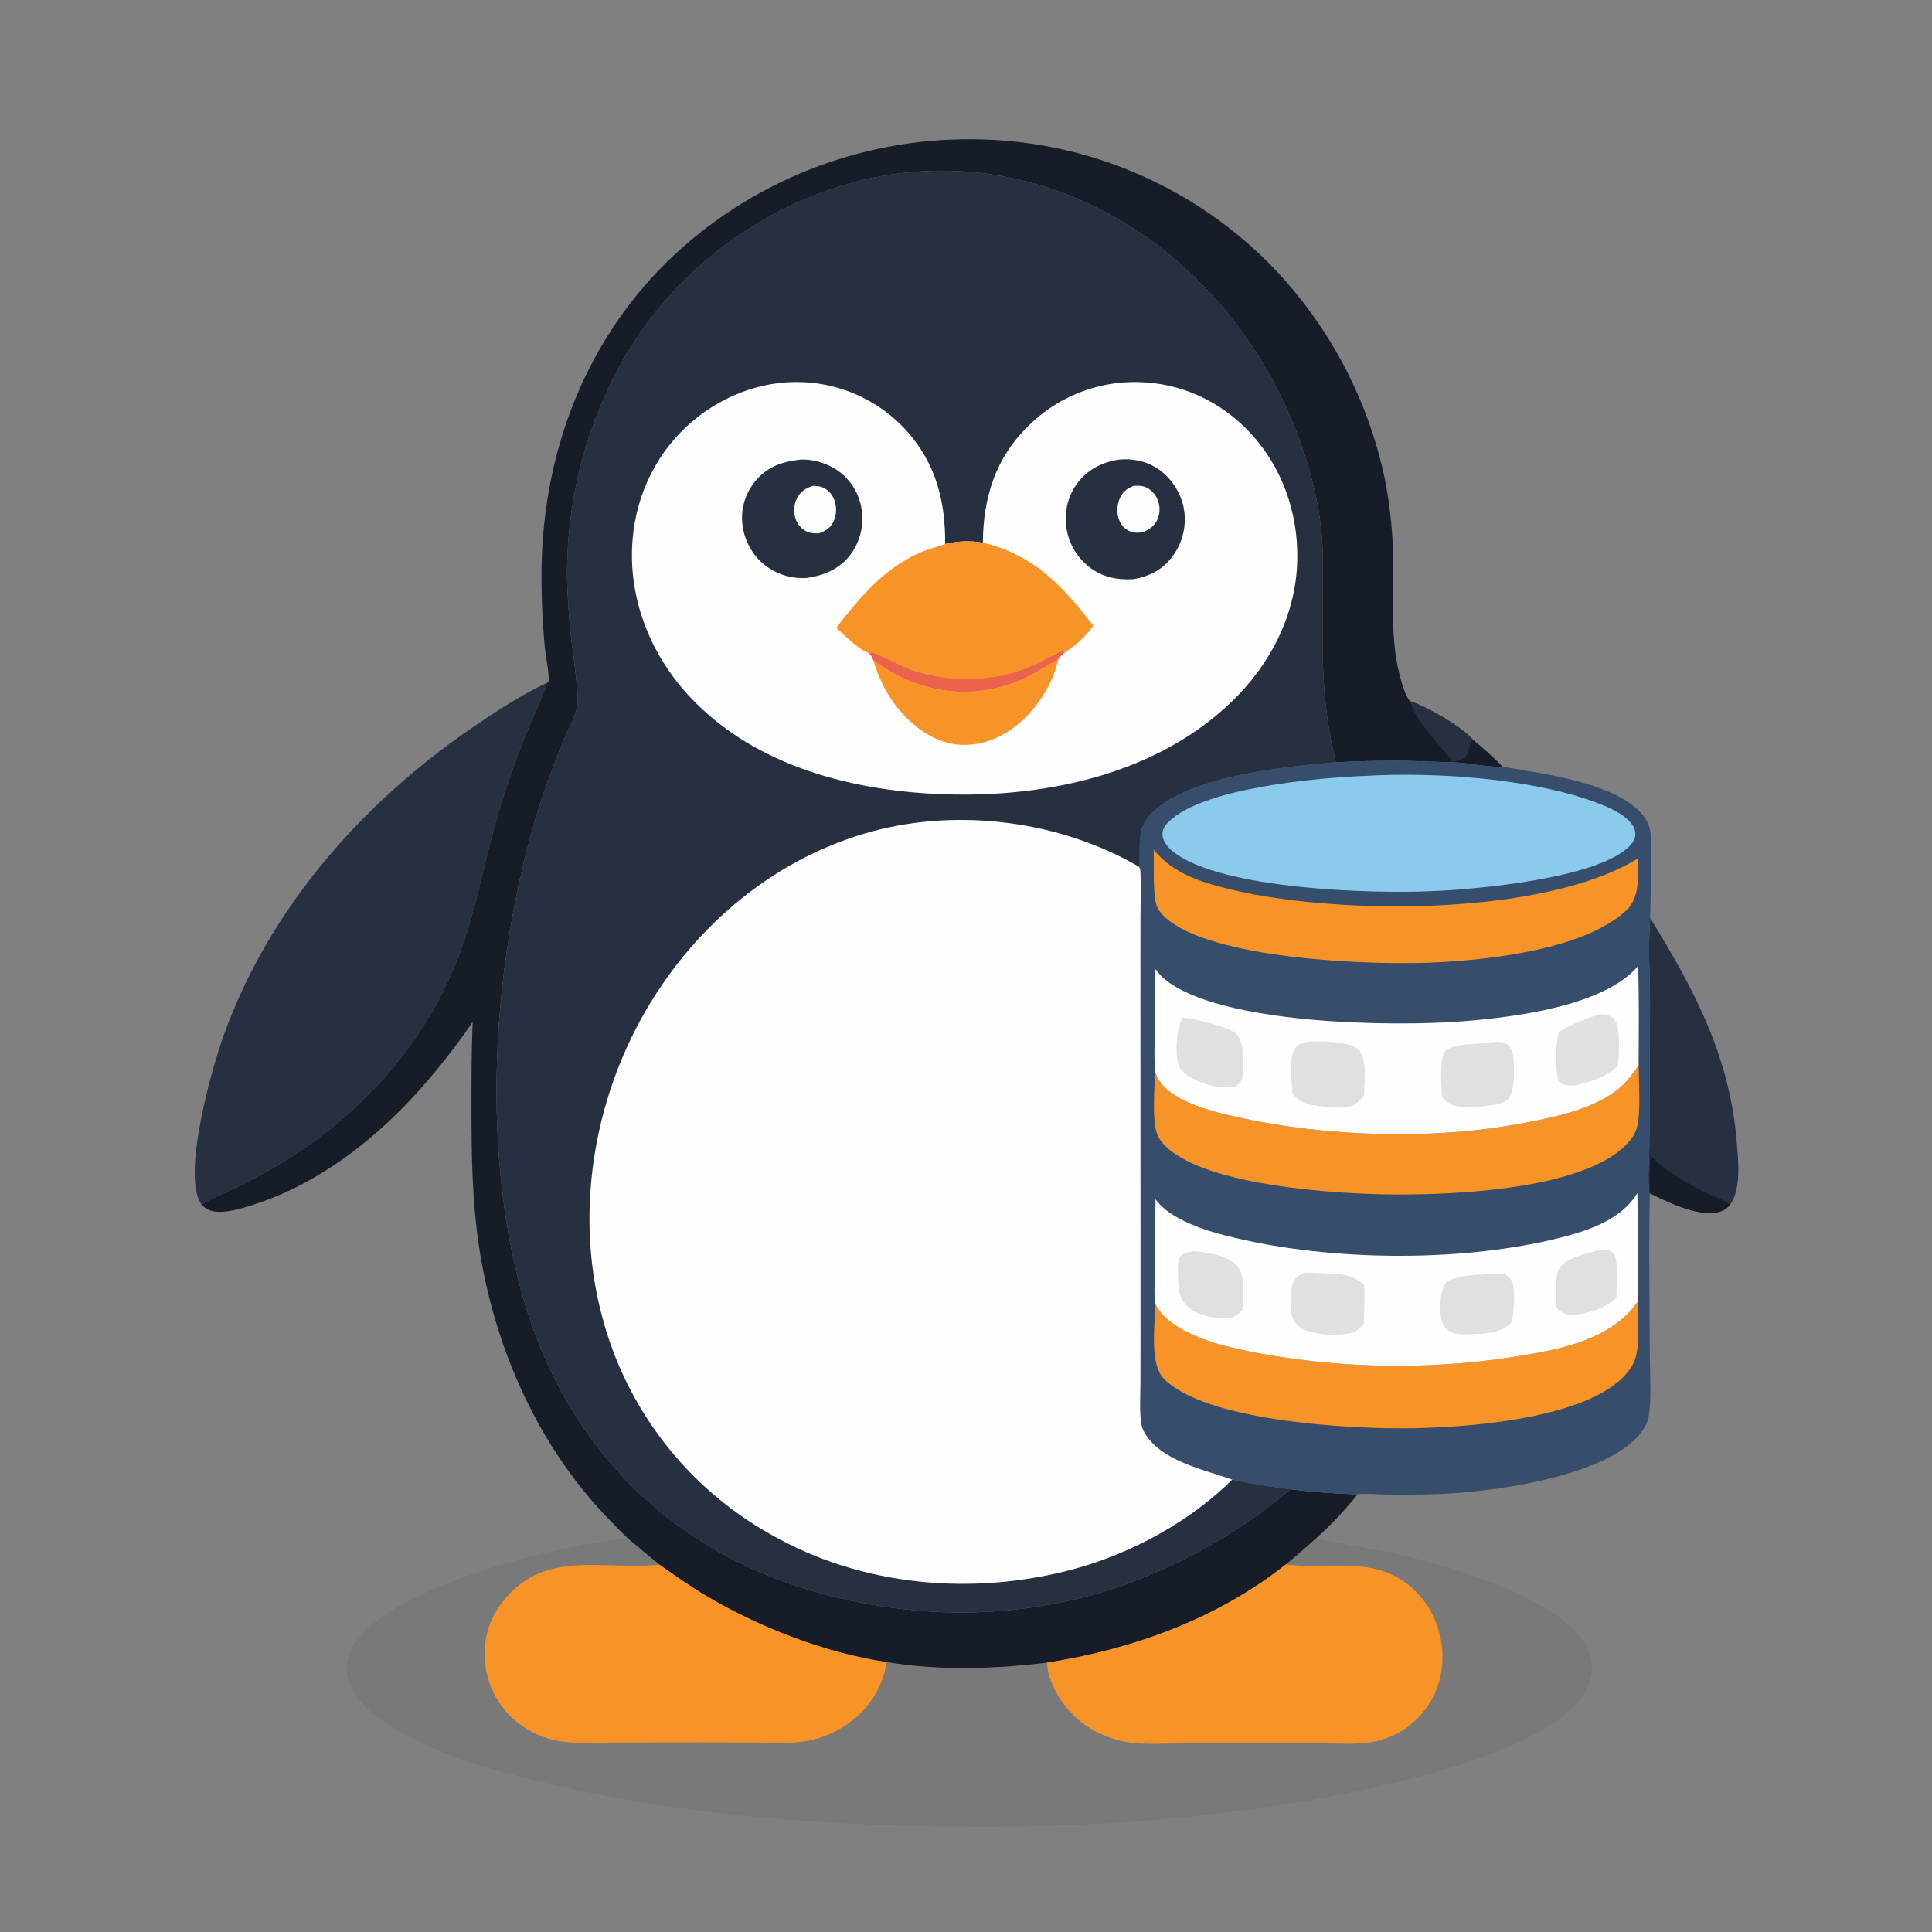
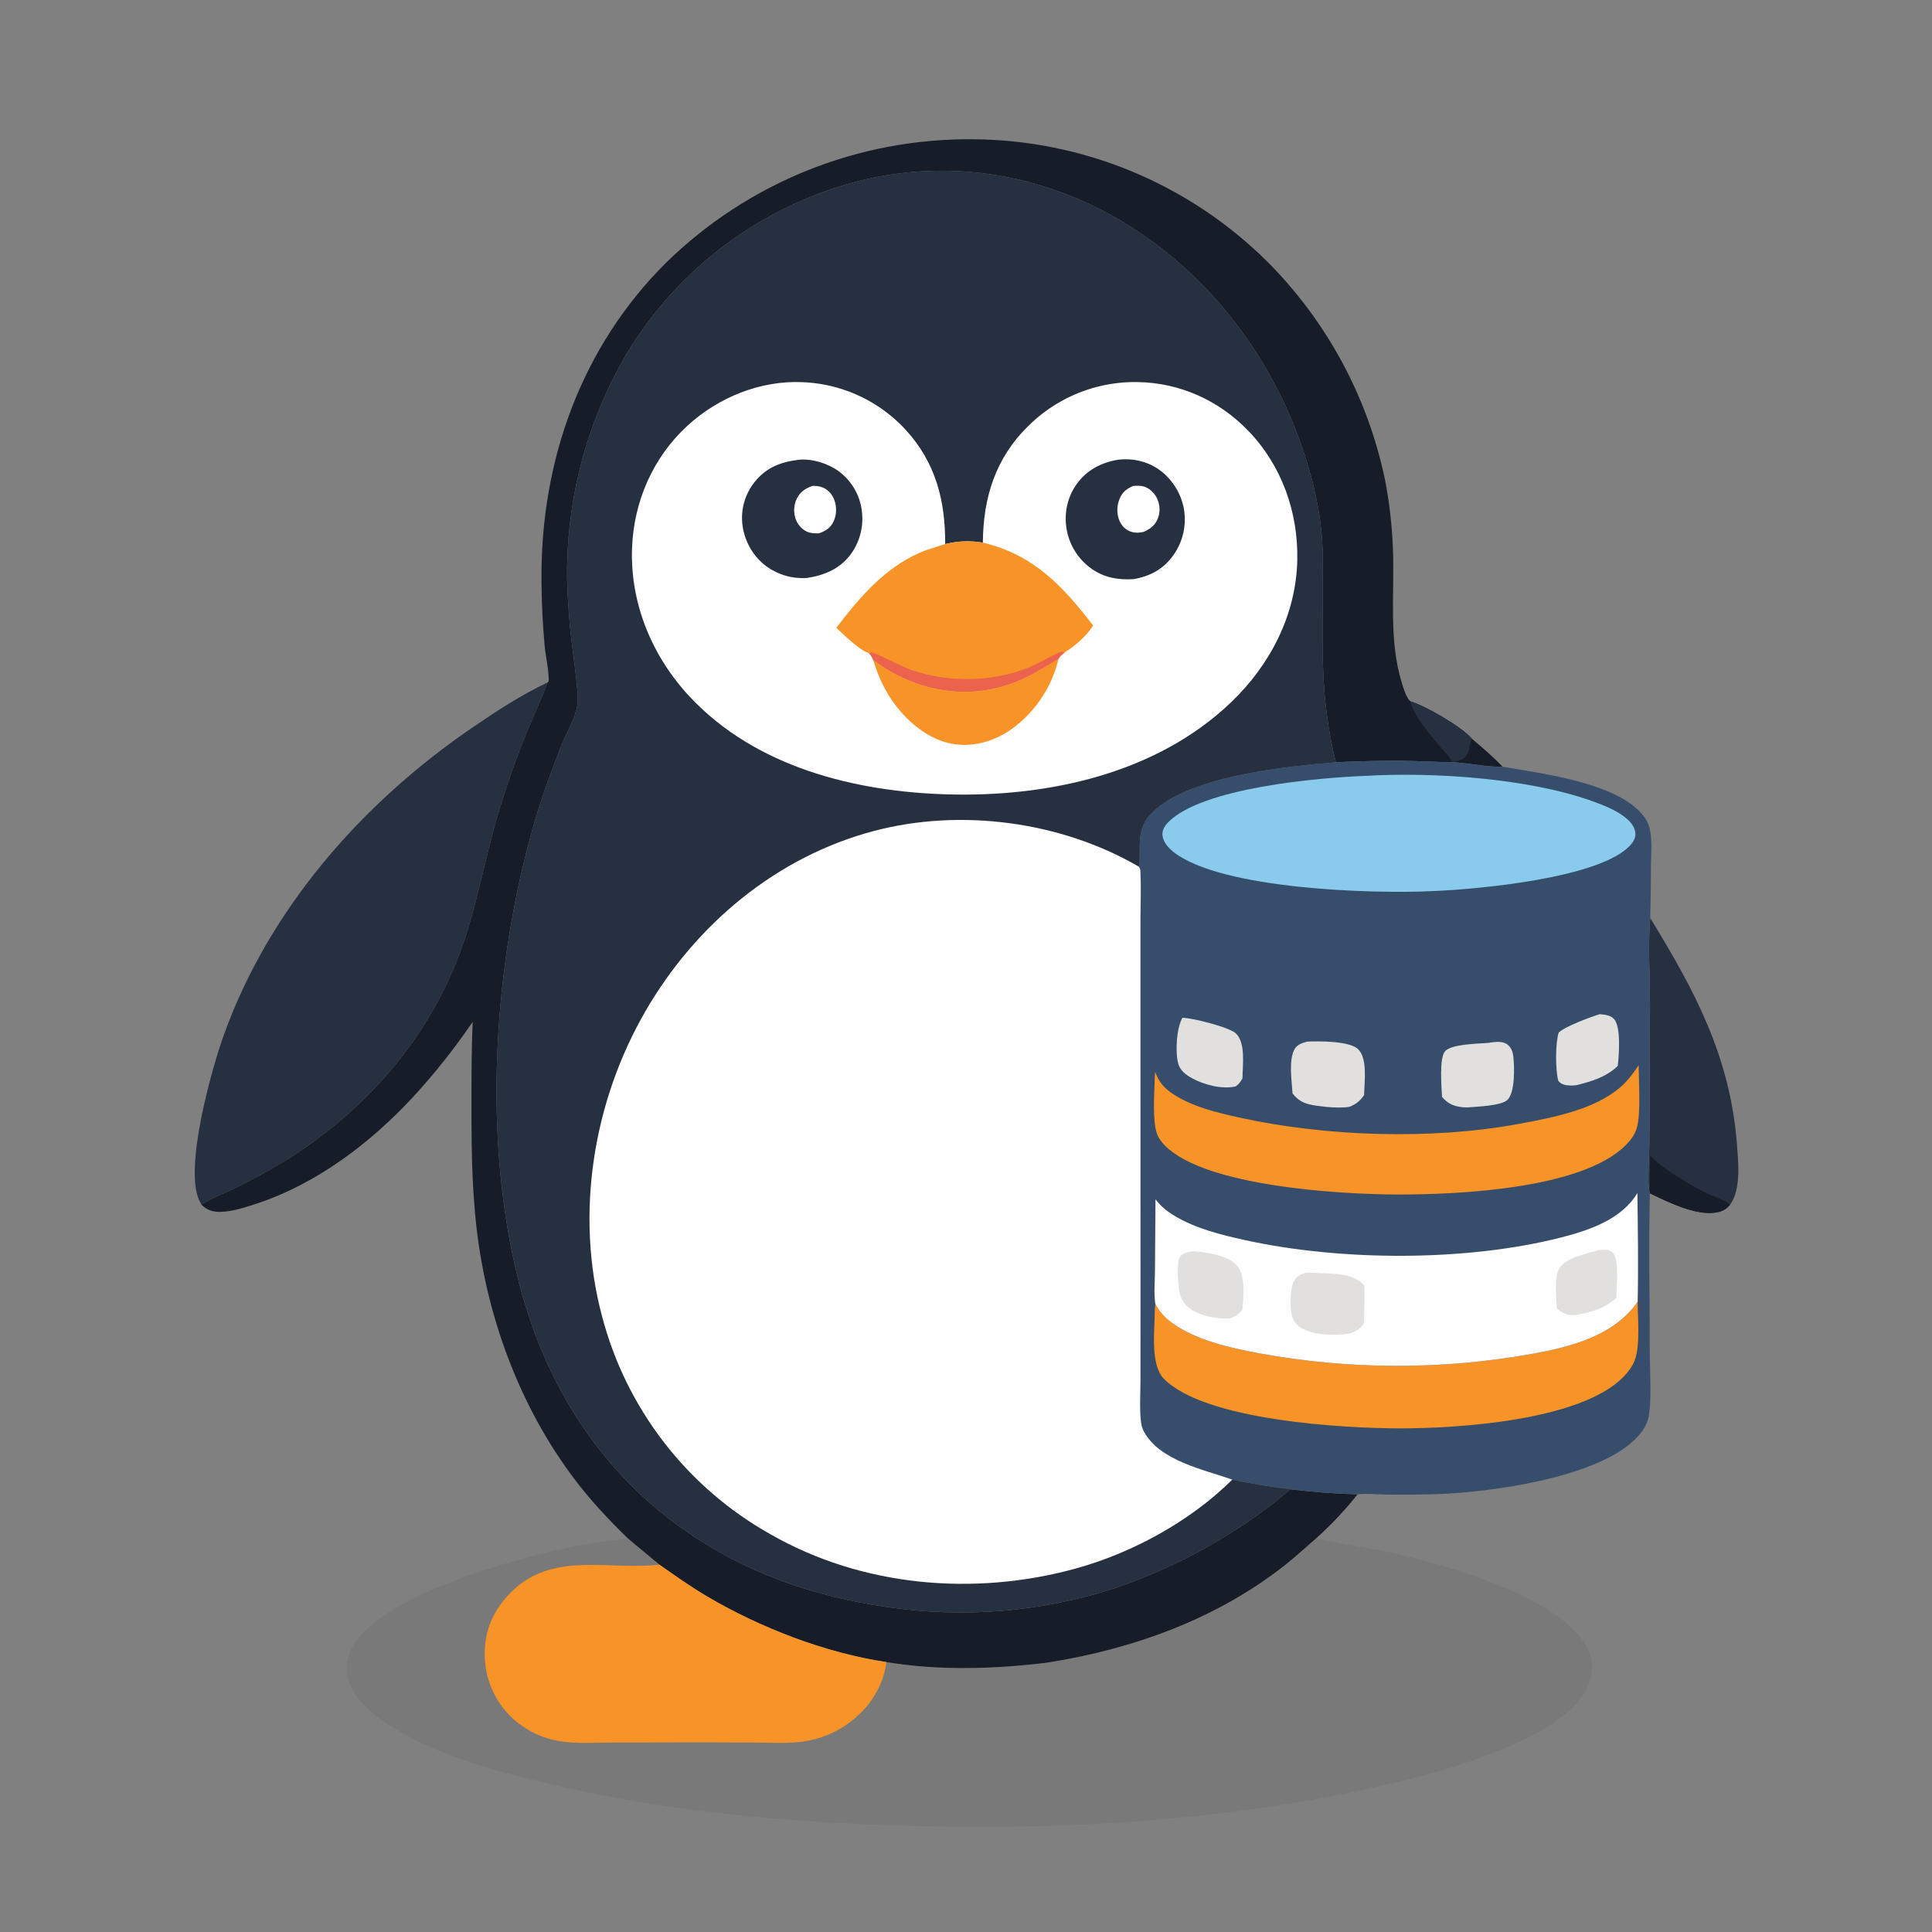
<svg xmlns="http://www.w3.org/2000/svg" xmlns:ns1="http://sodipodi.sourceforge.net/DTD/sodipodi-0.dtd" xmlns:ns2="http://www.inkscape.org/namespaces/inkscape" width="1024" height="1024" version="1.1" id="svg8247" ns1:docname="database-penguin.svg" ns2:version="1.2 (dc2aeda, 2022-05-15)">
  <rect width="100%" height="100%" fill="#808080" stroke="none" />
  <defs id="defs8251" />
  <ns1:namedview id="namedview8249" pagecolor="#ffffff" bordercolor="#000000" borderopacity="0.25" ns2:showpageshadow="2" ns2:pageopacity="0.0" ns2:pagecheckerboard="0" ns2:deskcolor="#d1d1d1" showgrid="false" ns2:zoom="0.38158198" ns2:cx="251.58421" ns2:cy="496.61675" ns2:window-width="1728" ns2:window-height="1051" ns2:window-x="0" ns2:window-y="38" ns2:window-maximized="0" ns2:current-layer="svg8247" />
  <path fill="#273040" d="M874.661 486.58C898.358 525.266 917.056 560.124 920.61 606.452C921.236 614.602 922.142 623.541 920.11 631.54C919.431 634.216 918.473 636.315 916.927 638.595C915.638 640.017 914.324 641.216 912.492 641.892C901.506 645.944 884.274 637.206 874.475 632.481L874.336 631.963C873.05 628.484 874.166 612.347 874.18 607.507L874.528 533.411C874.586 518.55 873.346 501.139 874.661 486.58Z" id="path8181" />
  <path fill="#161C28" d="M874.617 612.523C882.428 620.326 894.183 627.058 904.012 632.16C906.892 633.655 915.413 636.505 916.927 638.595C915.638 640.017 914.324 641.216 912.492 641.892C901.506 645.944 884.274 637.206 874.475 632.481L874.336 631.963Q874.387 622.242 874.617 612.523Z" id="path8183" />
  <path fill="#273040" d="M106.737 638.465Q106.085 637.3 105.526 636.088C97.603 618.682 112.046 566.916 118.614 548.619C142.699 481.521 191.975 425.53 250.344 385.639C263.109 376.915 276.165 368.361 290.172 361.748C286.987 370.776 282.741 379.463 279.124 388.33Q270.748 409.016 264.301 430.381C258.126 450.92 254.224 472.057 247.978 492.564C233.565 539.884 203.612 578.681 163.436 607.098C151.595 615.473 138.941 622.572 125.981 629.044C119.778 632.143 112.557 634.777 106.737 638.465Z" id="path8185" />
  <path fill="#161C28" d="M290.172 361.748L290.856 361.019C290.891 354.951 289.283 348.524 288.689 342.438Q287.089 325.095 286.997 307.678C286.461 244.393 307.972 183.801 353.399 138.889Q355.4 136.938 357.448 135.036Q359.496 133.134 361.59 131.283Q363.684 129.432 365.823 127.632Q367.961 125.833 370.143 124.086Q372.324 122.339 374.548 120.646Q376.772 118.952 379.036 117.314Q381.3 115.676 383.604 114.093Q385.907 112.51 388.249 110.984Q390.59 109.458 392.968 107.989Q395.346 106.521 397.759 105.111Q400.173 103.7 402.619 102.35Q405.066 100.999 407.545 99.708Q410.024 98.417 412.534 97.187Q415.044 95.957 417.583 94.789Q420.122 93.621 422.688 92.515Q425.255 91.409 427.848 90.365Q430.441 89.322 433.059 88.343Q435.676 87.363 438.317 86.448Q440.958 85.532 443.62 84.681Q446.282 83.831 448.964 83.045Q451.647 82.259 454.347 81.539Q457.048 80.819 459.765 80.165Q462.483 79.511 465.215 78.924Q467.948 78.337 470.693 77.816Q473.44 77.296 476.197 76.842Q478.955 76.388 481.723 76.002Q484.491 75.616 487.268 75.298Q490.045 74.979 492.829 74.729Q495.612 74.478 498.401 74.295Q501.19 74.113 503.983 73.998Q506.775 73.883 509.57 73.837Q512.364 73.79 515.159 73.812Q517.88 73.822 520.601 73.898Q523.321 73.974 526.039 74.117Q528.757 74.259 531.471 74.468Q534.184 74.676 536.892 74.951Q539.599 75.225 542.3 75.566Q545 75.907 547.691 76.313Q550.382 76.719 553.062 77.191Q555.743 77.663 558.411 78.2Q561.079 78.737 563.733 79.339Q566.387 79.94 569.026 80.607Q571.664 81.273 574.286 82.004Q576.908 82.734 579.511 83.528Q582.114 84.322 584.697 85.18Q587.28 86.037 589.841 86.957Q592.403 87.877 594.941 88.859Q597.479 89.842 599.992 90.885Q602.506 91.929 604.993 93.034Q607.48 94.139 609.94 95.304Q612.399 96.469 614.83 97.693Q617.26 98.918 619.66 100.202Q622.06 101.485 624.428 102.827Q626.796 104.168 629.13 105.567Q631.465 106.966 633.764 108.422Q636.064 109.877 638.328 111.388Q640.591 112.899 642.817 114.465Q645.043 116.031 647.23 117.65Q649.417 119.27 651.564 120.942Q653.712 122.615 655.817 124.339Q657.923 126.063 659.986 127.838Q662.049 129.613 664.068 131.438Q666.087 133.263 668.061 135.136Q670.035 137.01 671.963 138.931Q674.886 141.871 677.702 144.915Q680.518 147.959 683.222 151.102Q685.926 154.245 688.515 157.484Q691.104 160.722 693.575 164.052Q696.046 167.382 698.396 170.798Q700.745 174.215 702.97 177.714Q705.195 181.213 707.293 184.789Q709.39 188.366 711.357 192.016Q713.325 195.666 715.159 199.384Q716.994 203.103 718.694 206.885Q720.393 210.667 721.955 214.508Q723.518 218.348 724.94 222.243Q726.363 226.138 727.645 230.081Q728.927 234.024 730.066 238.011Q731.205 241.998 732.199 246.023Q733.194 250.048 734.043 254.107Q735.8 263.162 736.86 272.325Q737.92 281.488 738.276 290.705C739.216 314.663 735.871 338.725 743.023 362.059C743.934 365.03 745.244 369.35 747.39 371.647C755.542 374.148 774.62 385.048 780.112 391.541C785.791 396.27 791.328 401.091 796.473 406.408C787.561 406.583 778.339 404.368 769.384 403.945C760.783 403.92 752.16 403.345 743.547 403.244Q725.78 403.121 708.034 404.009C700.255 372.734 700.922 348.618 701.045 316.671C701.084 306.621 701.417 296.459 700.762 286.429C699.786 271.505 696.528 257.062 692.052 242.828C675.916 191.511 641.663 145.543 595.325 117.727C552.766 92.18 503.31 83.843 454.993 95.963Q452.62 96.575 450.262 97.245Q447.905 97.914 445.564 98.641Q443.223 99.367 440.901 100.15Q438.579 100.932 436.276 101.771Q433.973 102.61 431.691 103.504Q429.409 104.398 427.15 105.347Q424.89 106.296 422.654 107.3Q420.418 108.303 418.207 109.36Q415.996 110.418 413.811 111.528Q411.627 112.638 409.469 113.801Q407.312 114.964 405.183 116.179Q403.055 117.394 400.956 118.66Q398.858 119.926 396.791 121.242Q394.723 122.558 392.689 123.924Q390.654 125.29 388.652 126.705Q386.651 128.12 384.685 129.582Q382.718 131.045 380.788 132.555Q378.857 134.065 376.964 135.621Q375.071 137.177 373.215 138.779Q371.36 140.38 369.544 142.026Q367.729 143.672 365.953 145.361Q364.177 147.05 362.443 148.782Q360.709 150.514 359.017 152.287Q357.325 154.06 355.677 155.874Q354.029 157.687 352.425 159.54Q350.821 161.393 349.262 163.284Q347.703 165.176 346.19 167.104Q344.678 169.032 343.212 170.997Q341.747 172.961 340.329 174.96Q338.912 176.959 337.543 178.992Q336.174 181.025 334.855 183.091Q333.536 185.156 332.267 187.253Q330.375 190.47 328.589 193.746Q326.803 197.023 325.124 200.355Q323.445 203.688 321.876 207.074Q320.306 210.459 318.847 213.894Q317.388 217.329 316.041 220.809Q314.694 224.289 313.461 227.811Q312.228 231.333 311.11 234.894Q309.992 238.454 308.99 242.049Q307.989 245.644 307.104 249.269Q306.219 252.894 305.453 256.546Q304.686 260.199 304.039 263.874Q303.391 267.549 302.864 271.243Q302.336 274.937 301.928 278.647Q301.521 282.356 301.234 286.077Q300.947 289.797 300.781 293.525Q300.615 297.254 300.57 300.985C300.413 311.198 301.243 321.514 302.044 331.686C302.723 340.309 307.029 367.153 306.098 373.363C305.011 380.605 300.153 388.351 297.454 395.27C292.065 409.078 286.978 422.889 282.889 437.147C261.384 512.13 255.607 603.11 274.923 679.222C290.053 738.839 323.805 788.664 377.068 820.229C401.408 834.652 427.735 843.882 455.445 849.28C496.365 857.251 535.646 856.508 576.096 846.11C613.487 836.499 654.783 814.628 683.889 789.344Q701.652 791.533 719.543 792.019Q714.658 798.161 709.292 803.887Q703.926 809.613 698.114 814.886C692.618 819.698 687.184 824.624 681.499 829.209C645.07 858.074 600.539 874.094 554.994 881.247C526.942 884.667 497.757 885.589 469.762 880.928C437.432 876.094 402.862 862.708 374.777 846.136C366.051 840.987 357.799 835.127 349.513 829.309C343.942 824.622 338.27 820.074 332.735 815.335Q325.211 808.066 318.147 800.35C283.176 762.23 261.565 711.66 253.907 660.774C250.245 636.443 249.891 612.255 249.89 587.712C249.889 572.326 249.86 556.966 250.523 541.59Q243.411 552.054 235.554 561.973Q227.698 571.891 219.14 581.21C196.465 605.73 167.747 627.589 135.721 638.04C129.738 639.992 123.124 642.188 116.788 642.307C112.632 642.385 109.699 641.367 106.737 638.465C112.557 634.777 119.778 632.143 125.981 629.044C138.941 622.572 151.595 615.473 163.436 607.098C203.612 578.681 233.565 539.884 247.978 492.564C254.224 472.057 258.126 450.92 264.301 430.381Q270.748 409.016 279.124 388.33C282.741 379.463 286.987 370.776 290.172 361.748Z" id="path8187" />
  <path fill="#273040" d="M747.39 371.647C755.542 374.148 774.62 385.048 780.112 391.541C780.026 391.755 779.937 391.968 779.855 392.183C779.513 393.082 779.358 393.987 779.169 394.926C778.635 397.587 777.965 400.486 775.619 402.128C774.114 403.181 771.408 403.398 769.609 403.689C768.471 401.342 766.103 399.067 764.445 397.043C758.32 389.565 750.15 381.051 747.39 371.647Z" id="path8189" />
  <path fill="#DD4D38" d="M698.114 814.886C698.314 815.025 698.511 815.169 698.716 815.301C700.677 816.562 727.722 820.92 732.59 821.901C761.085 827.644 834.504 847.242 843.107 878.154C844.917 884.657 843.277 891.371 839.914 897.071C825.953 920.736 773.4 936.356 747.776 942.781C656.414 965.692 559.473 970.851 465.59 967.19C408.036 964.946 350.531 959.347 294.362 946.208C265.671 939.496 235.206 931.826 209.716 916.522C199.569 910.43 187.035 901.245 184.245 888.947C182.803 882.595 184.556 876.207 188.099 870.868C206.049 843.819 276.271 825.012 307.718 818.958C316.045 817.355 324.353 816.503 332.735 815.335C338.27 820.074 343.942 824.622 349.513 829.309C357.799 835.127 366.051 840.987 374.777 846.136C402.862 862.708 437.432 876.094 469.762 880.928C497.757 885.589 526.942 884.667 554.994 881.247C600.539 874.094 645.07 858.074 681.499 829.209C687.184 824.624 692.618 819.698 698.114 814.886Z" id="path8191" style="fill:#666666;fill-opacity:0.231" />
-   <path fill="#F89427" d="M681.499 829.209C681.697 829.232 681.894 829.257 682.092 829.278C708.691 832.074 733.949 822.921 754.018 847.572C762.007 857.385 765.615 871 764.281 883.527Q764.162 884.646 763.987 885.758Q763.812 886.869 763.583 887.971Q763.353 889.072 763.069 890.161Q762.785 891.25 762.448 892.324Q762.11 893.397 761.72 894.453Q761.33 895.508 760.888 896.543Q760.446 897.578 759.953 898.589Q759.46 899.601 758.918 900.587Q758.376 901.573 757.785 902.531Q757.195 903.488 756.557 904.416Q755.92 905.343 755.238 906.238Q754.555 907.133 753.829 907.993Q753.104 908.852 752.336 909.675Q751.568 910.498 750.761 911.282Q749.954 912.065 749.108 912.808Q748.263 913.551 747.382 914.251Q746.258 915.15 745.078 915.974Q743.897 916.798 742.665 917.543Q741.434 918.288 740.156 918.951Q738.878 919.614 737.559 920.192Q736.241 920.77 734.888 921.26Q733.534 921.751 732.151 922.151Q730.769 922.552 729.363 922.862Q727.957 923.171 726.534 923.388C718.548 924.684 710.102 924.09 702.038 924.028Q684.942 923.861 667.845 923.898L624.83 924.061C616.728 924.095 608.213 924.635 600.172 923.727C586.325 922.164 573.047 915.199 564.464 904.121C559.901 898.232 554.985 888.872 554.994 881.247C600.539 874.094 645.07 858.074 681.499 829.209Z" id="path8193" />
  <path fill="#F89427" d="M469.762 880.928C468.998 888.751 465.298 896.844 460.519 903.016Q459.702 904.054 458.836 905.05Q457.969 906.046 457.055 906.999Q456.14 907.952 455.18 908.859Q454.221 909.765 453.218 910.624Q452.214 911.483 451.171 912.292Q450.127 913.1 449.044 913.857Q447.962 914.613 446.844 915.316Q445.726 916.019 444.575 916.666Q443.424 917.313 442.243 917.903Q441.062 918.493 439.853 919.025Q438.644 919.557 437.411 920.028Q436.177 920.5 434.922 920.911Q433.667 921.322 432.394 921.67Q431.12 922.019 429.831 922.306Q428.542 922.592 427.24 922.814Q425.939 923.037 424.628 923.196C416.978 924.11 409.186 923.665 401.502 923.584L371.036 923.464L324.585 923.574C315.347 923.595 305.39 924.343 296.263 922.78Q294.748 922.524 293.252 922.172Q291.757 921.82 290.287 921.374Q288.816 920.928 287.378 920.388Q285.939 919.849 284.538 919.219Q283.136 918.59 281.778 917.872Q280.419 917.154 279.109 916.351Q277.799 915.548 276.543 914.663Q275.287 913.778 274.09 912.815Q273.198 912.098 272.343 911.337Q271.487 910.577 270.671 909.774Q269.854 908.972 269.079 908.13Q268.304 907.288 267.571 906.408Q266.839 905.529 266.151 904.614Q265.463 903.699 264.822 902.751Q264.181 901.803 263.587 900.824Q262.994 899.845 262.45 898.838Q261.906 897.83 261.413 896.797Q260.92 895.764 260.48 894.708Q260.039 893.652 259.651 892.575Q259.263 891.498 258.93 890.403Q258.596 889.308 258.317 888.198Q258.039 887.088 257.816 885.965Q257.593 884.842 257.426 883.71Q257.259 882.577 257.149 881.438C255.906 868.69 259.278 857.418 267.522 847.575C289.619 821.192 319.619 832.329 348.955 829.371C349.142 829.352 349.327 829.329 349.513 829.309C357.799 835.127 366.051 840.987 374.777 846.136C402.862 862.708 437.432 876.094 469.762 880.928Z" id="path8195" />
  <path fill="#374D6C" d="M708.034 404.009Q725.78 403.121 743.547 403.244C752.16 403.345 760.783 403.92 769.384 403.945C778.339 404.368 787.561 406.583 796.473 406.408C817.452 409.992 858.193 414.983 871.432 432.898C873.202 435.294 874.185 437.77 874.68 440.699C875.639 446.38 875.108 452.673 875.057 458.428Q874.985 472.506 874.661 486.58C873.346 501.139 874.586 518.55 874.528 533.411L874.18 607.507C874.166 612.347 873.05 628.484 874.336 631.963L874.475 632.481C873.794 660.337 874.38 688.332 874.408 716.202C874.417 725.821 875.552 742.587 873.727 751.256C872.717 756.055 869.492 760.16 865.994 763.469C844.978 783.354 789.869 791.019 761.318 791.928Q748.131 792.324 734.939 792.152C729.975 792.086 724.451 791.492 719.543 792.019Q701.652 791.533 683.889 789.344Q668.394 787.482 653.129 784.236C637.966 778.849 614.672 774.306 606.266 758.715C605.312 756.945 604.914 755.181 604.696 753.196C603.922 746.135 604.475 738.459 604.481 731.337L604.507 688.85L604.467 534.624L604.477 486.541C604.489 478.433 604.832 470.148 604.459 462.054C604.403 460.842 604.31 460.329 603.553 459.317C604.153 457.752 604.027 455.919 604.037 454.264C604.084 446.251 603.447 439.013 609.072 432.469C627.224 411.351 681.569 406.221 708.034 404.009Z" id="path8197" />
-   <path fill="#F89427" d="M611.485 450.384C621.906 463.215 636.772 467.661 652.363 471.436C708.173 484.949 817.877 485.862 867.932 455.111C867.95 464.503 869.427 473.585 863.134 481.432C841.176 503.369 788.539 508.939 758.303 510.212C726.341 511.557 641.51 508.6 617.341 486.013C615.329 484.134 613.819 482.282 612.937 479.644C610.903 473.564 611.741 457.725 611.485 450.384Z" id="path8199" />
  <path fill="#F89427" d="M868.508 564.631C868.541 573.055 869.799 590.699 867.461 598.07C866.355 601.558 864.335 604.284 861.793 606.848C838.403 630.44 771.803 633.201 740.195 633.108C710.985 633.022 639.078 628.979 617.512 607.239C615.697 605.409 614.1 603.328 613.224 600.881C610.73 593.921 611.841 579.488 612.023 571.735Q612.075 569.944 612.252 568.162C614.126 573.251 616.826 576.518 621.284 579.547C631.593 586.554 645.132 589.76 657.206 592.405C703.015 602.439 758.99 604.249 805.108 595.671C822.899 592.362 845.166 588.22 859.072 576.029C862.878 572.693 865.661 568.786 868.508 564.631Z" id="path8201" />
  <path fill="#F89427" d="M612.348 691.154C614.725 695.501 617.675 698.695 621.709 701.524C634.583 710.555 652.059 714.413 667.369 717.272Q676.316 718.913 685.328 720.151Q694.339 721.389 703.398 722.222Q712.456 723.055 721.542 723.481Q730.629 723.906 739.725 723.924Q748.821 723.942 757.909 723.552Q766.997 723.161 776.058 722.364Q785.12 721.567 794.136 720.364Q803.153 719.161 812.106 717.555C832.697 713.879 855.454 707.973 867.99 689.956C868.029 698.575 869.365 712.742 866.566 720.601C865.298 724.162 862.968 727.213 860.337 729.884C837.658 752.909 773.295 757.078 742.201 757.067C711.99 757.056 638.853 752.93 616.929 730.839C609.724 723.579 611.913 705.918 612.03 695.941Q612.035 693.537 612.348 691.154Z" id="path8203" />
  <path fill="#89CAED" d="M724.004 411.219C759.56 409.102 810.438 412.489 844.239 424.719C850.434 426.961 857.533 429.757 862.524 434.194C864.708 436.136 866.661 438.782 866.781 441.811C866.875 444.151 865.723 446.213 864.196 447.901C848.245 465.533 782.907 471.372 759.125 472.311C727.931 473.848 647.569 471.438 622.155 451.7C619.362 449.531 616.421 446.328 616.127 442.618C615.92 439.999 617.265 437.771 619.03 435.946C636.922 417.448 699.137 412.142 724.004 411.219Z" id="path8205" />
-   <path fill="#FEFEFE" d="M612.384 513.626C613.77 515.541 615.345 517.371 617.167 518.883C646.317 543.079 738.305 544.251 775.537 541.284C802.295 539.151 849.984 533.439 868.232 512.037C868.814 529.539 868.576 547.119 868.508 564.631C865.661 568.786 862.878 572.693 859.072 576.029C845.166 588.22 822.899 592.362 805.108 595.671C758.99 604.249 703.015 602.439 657.206 592.405C645.132 589.76 631.593 586.554 621.284 579.547C616.826 576.518 614.126 573.251 612.252 568.162C611.661 561.732 611.962 555.08 611.981 548.616Q612.003 531.119 612.384 513.626Z" id="path8207" />
  <path fill="#E1E0DF" d="M847.885 537.542C850.604 537.793 853.696 538.01 855.592 540.25C859.238 544.56 858.089 559.423 857.441 564.98C851.237 570.919 843.741 573.086 835.607 575.163C834.289 575.298 832.972 575.42 831.647 575.312C829.289 575.119 827.485 574.763 825.941 572.871C824.361 567.089 824.333 553.081 826.119 547.354C829.214 544.091 843.295 538.937 847.885 537.542Z" id="path8209" />
  <path fill="#E1E0DF" d="M626.715 539.448C631.913 539.465 651.604 544.465 655.001 547.693C660.371 552.796 658.582 564.606 658.543 571.528L658.332 571.888C657.335 573.619 656.554 574.68 654.901 575.828C647.697 577.507 638.017 574.938 631.606 571.383C628.437 569.625 625.42 567.296 624.464 563.645C622.826 557.389 623.549 544.96 626.715 539.448Z" id="path8211" />
  <path fill="#E1E0DF" d="M789.267 552.699C789.442 552.663 789.615 552.618 789.791 552.591C792.63 552.165 796.424 551.75 798.854 553.524C801.043 555.123 801.849 557.61 802.114 560.211C802.699 565.95 803.056 578.433 799.17 582.776C796.135 586.167 782.252 586.578 777.471 586.961C776.805 586.96 776.16 586.951 775.496 586.886C770.628 586.416 767.475 585.111 764.288 581.355C764.069 576.21 762.736 561.126 765.841 557.275C769.109 553.221 783.763 553.276 789.267 552.699Z" id="path8213" />
  <path fill="#E1E0DF" d="M692.824 552.074C699.098 551.772 715.281 551.739 719.789 556.044C725.004 561.026 723.103 573.702 723.006 580.405C720.688 583.734 718.922 585.045 715.215 586.67C709.652 587.427 702.95 586.812 697.413 586.005C692.163 585.24 688.304 583.881 685.076 579.511C684.674 573.077 682.904 561.739 686.159 556.056C687.593 553.553 690.219 552.82 692.824 552.074Z" id="path8215" />
  <path fill="#FEFEFE" d="M867.85 632.324C868.086 651.502 868.428 670.784 867.99 689.956C855.454 707.973 832.697 713.879 812.106 717.555Q803.153 719.161 794.136 720.364Q785.12 721.567 776.058 722.364Q766.997 723.161 757.909 723.552Q748.821 723.942 739.725 723.924Q730.629 723.906 721.542 723.481Q712.456 723.055 703.398 722.222Q694.339 721.389 685.328 720.151Q676.316 718.913 667.369 717.272C652.059 714.413 634.583 710.555 621.709 701.524C617.675 698.695 614.725 695.501 612.348 691.154C611.487 685.499 612.129 678.919 612.166 673.161L612.428 635.655C615.239 639.371 618.669 642.122 622.649 644.493C633.778 651.122 646.914 654.416 659.471 657.196C710.432 668.478 776.933 668.762 827.46 655.88C842.382 652.076 859.604 646.212 867.85 632.324Z" id="path8217" />
  <path fill="#E1E0DF" d="M847.465 662.551C849.814 662.346 852.692 662.065 854.593 663.773C858.477 667.261 856.677 682.321 856.697 687.903C850.445 693.721 843.13 695.476 834.931 697.015C830.516 697.18 828.346 696.313 825.068 693.36C825.046 687.465 823.532 677.779 826.312 672.553C829.519 666.522 841.392 664.418 847.465 662.551Z" id="path8219" />
  <path fill="#E1E0DF" d="M632.386 663.17C639.155 663.591 650.618 665.297 655.434 670.578C660.382 676.003 658.986 687.354 658.505 694.186C656.288 696.72 654.786 697.939 651.505 698.827C646.134 699.074 639.937 698.066 634.969 695.973C630.792 694.213 627.324 691.333 625.692 687.012C624.436 683.689 623.429 669.365 625.261 666.364C626.688 664.027 629.95 663.576 632.386 663.17Z" id="path8221" />
-   <path fill="#E1E0DF" d="M791.493 675.214C792.945 675 794.547 675 796.004 675.173C797.974 675.408 799.582 676.389 800.681 678.033C803.788 682.677 802.304 695.498 801.294 700.943C794.963 707.475 784.417 706.88 775.953 707.27C773.258 707.127 770.061 706.94 767.775 705.341C765.208 703.544 764.044 701.015 763.689 697.966C763.017 692.187 763.223 683.898 766.832 679.12C774.307 675.525 783.383 675.77 791.493 675.214Z" id="path8223" />
  <path fill="#E1E0DF" d="M691.978 674.599C694.443 674.487 696.9 674.631 699.362 674.756C707.593 675.173 717.141 674.728 723.045 681.286C723.539 687.934 722.97 694.954 722.844 701.637C720.326 704.776 718.613 705.748 714.814 706.873C707.731 707.886 697.693 707.755 691.128 704.635C688.265 703.275 685.985 701.063 684.957 698.02C683.49 693.68 683.648 682.877 685.858 678.893C687.232 676.416 689.355 675.354 691.978 674.599Z" id="path8225" />
  <path fill="#273040" d="M683.889 789.344C654.783 814.628 613.487 836.499 576.096 846.11C535.646 856.508 496.365 857.251 455.445 849.28C427.735 843.882 401.408 834.652 377.068 820.229C323.805 788.664 290.053 738.839 274.923 679.222C255.607 603.11 261.384 512.13 282.889 437.147C286.978 422.889 292.065 409.078 297.454 395.27C300.153 388.351 305.011 380.605 306.098 373.363C307.029 367.153 302.723 340.309 302.044 331.686C301.243 321.514 300.413 311.198 300.57 300.985Q300.615 297.254 300.781 293.526Q300.947 289.797 301.234 286.077Q301.521 282.356 301.928 278.647Q302.336 274.937 302.864 271.243Q303.391 267.549 304.039 263.874Q304.686 260.199 305.453 256.546Q306.219 252.894 307.104 249.269Q307.989 245.644 308.99 242.049Q309.992 238.454 311.11 234.894Q312.228 231.333 313.461 227.811Q314.694 224.289 316.041 220.809Q317.388 217.329 318.847 213.894Q320.306 210.459 321.876 207.074Q323.445 203.688 325.124 200.355Q326.803 197.023 328.589 193.746Q330.375 190.47 332.267 187.253Q333.536 185.156 334.855 183.091Q336.174 181.025 337.543 178.992Q338.912 176.959 340.329 174.96Q341.747 172.961 343.212 170.997Q344.678 169.032 346.19 167.104Q347.703 165.176 349.262 163.284Q350.82 161.393 352.425 159.54Q354.029 157.687 355.677 155.874Q357.325 154.06 359.017 152.287Q360.709 150.514 362.443 148.782Q364.177 147.05 365.953 145.361Q367.728 143.672 369.544 142.026Q371.36 140.38 373.215 138.779Q375.071 137.177 376.964 135.621Q378.857 134.065 380.788 132.555Q382.718 131.045 384.685 129.582Q386.651 128.12 388.652 126.705Q390.654 125.29 392.688 123.924Q394.723 122.558 396.791 121.242Q398.858 119.926 400.956 118.66Q403.055 117.394 405.184 116.179Q407.312 114.964 409.469 113.801Q411.627 112.638 413.811 111.528Q415.996 110.418 418.207 109.36Q420.418 108.303 422.654 107.3Q424.89 106.296 427.15 105.347Q429.409 104.398 431.691 103.504Q433.973 102.61 436.276 101.771Q438.579 100.932 440.901 100.15Q443.223 99.367 445.564 98.641Q447.905 97.914 450.262 97.245Q452.62 96.575 454.993 95.963C503.31 83.843 552.766 92.18 595.325 117.727C641.663 145.543 675.916 191.511 692.052 242.828C696.528 257.062 699.786 271.505 700.762 286.429C701.417 296.459 701.084 306.621 701.045 316.671C700.922 348.618 700.255 372.734 708.034 404.009C681.569 406.221 627.224 411.351 609.072 432.469C603.447 439.013 604.084 446.251 604.037 454.264C604.027 455.919 604.153 457.752 603.553 459.317C604.31 460.329 604.403 460.842 604.459 462.054C604.832 470.148 604.489 478.433 604.477 486.541L604.467 534.624L604.507 688.85L604.481 731.337C604.475 738.459 603.922 746.135 604.696 753.196C604.914 755.181 605.312 756.945 606.266 758.715C614.672 774.306 637.966 778.849 653.129 784.236Q668.394 787.482 683.889 789.344Z" id="path8227" />
  <path fill="#FEFEFE" d="M520.936 287.611C521.128 263.768 527.56 242.852 544.958 225.845Q545.669 225.137 546.397 224.447Q547.126 223.758 547.871 223.086Q548.616 222.415 549.378 221.762Q550.14 221.11 550.918 220.477Q551.697 219.844 552.49 219.23Q553.284 218.616 554.093 218.023Q554.901 217.429 555.725 216.856Q556.548 216.283 557.385 215.731Q558.223 215.179 559.074 214.648Q559.925 214.116 560.789 213.607Q561.653 213.097 562.53 212.609Q563.406 212.121 564.295 211.656Q565.183 211.19 566.083 210.746Q566.983 210.303 567.893 209.882Q568.804 209.461 569.725 209.063Q570.646 208.666 571.576 208.291Q572.507 207.916 573.447 207.565Q574.386 207.214 575.334 206.886Q576.283 206.558 577.239 206.255Q578.195 205.951 579.158 205.671Q580.121 205.391 581.091 205.136Q582.061 204.88 583.038 204.649Q584.014 204.418 584.995 204.211Q585.977 204.004 586.963 203.822Q587.95 203.64 588.941 203.483Q589.931 203.325 590.926 203.193Q591.92 203.06 592.917 202.953Q593.915 202.845 594.915 202.763Q595.914 202.68 596.916 202.622Q597.917 202.565 598.92 202.532Q599.923 202.5 600.926 202.493Q601.929 202.485 602.932 202.503C625.412 202.861 646.127 212.217 661.681 228.396C679.368 246.794 688.136 271.555 687.586 296.894C686.957 325.894 673.235 352.395 652.464 372.257C612.918 410.071 555.516 422.529 502.245 421.035C452.92 419.652 400.595 406.527 365.78 369.485C345.694 348.114 333.883 319.851 335.001 290.366C335.934 265.772 346.075 242.471 364.259 225.74C380.659 210.65 402.904 201.566 425.323 202.553Q426.294 202.59 427.263 202.652Q428.232 202.713 429.199 202.799Q430.167 202.884 431.132 202.993Q432.097 203.102 433.059 203.236Q434.021 203.369 434.98 203.526Q435.938 203.682 436.892 203.863Q437.847 204.044 438.796 204.248Q439.746 204.452 440.69 204.679Q441.634 204.907 442.572 205.158Q443.51 205.409 444.442 205.683Q445.374 205.957 446.299 206.254Q447.223 206.551 448.14 206.87Q449.058 207.19 449.966 207.533Q450.875 207.875 451.775 208.24Q452.676 208.604 453.566 208.991Q454.457 209.378 455.338 209.787Q456.219 210.196 457.09 210.626Q457.96 211.057 458.82 211.509Q459.68 211.961 460.528 212.434Q461.376 212.907 462.212 213.401Q463.048 213.895 463.872 214.409Q464.696 214.924 465.507 215.458Q466.318 215.993 467.115 216.548Q467.912 217.102 468.695 217.676Q469.479 218.25 470.248 218.844Q471.017 219.437 471.771 220.049Q472.525 220.662 473.263 221.292Q474.002 221.923 474.724 222.572Q475.447 223.22 476.154 223.887Q476.86 224.553 477.55 225.237Q478.24 225.921 478.912 226.621Q479.585 227.322 480.24 228.039C495.991 245.409 501.081 265.408 500.967 288.36C507.953 286.694 513.846 286.486 520.936 287.611Z" id="path8229" />
  <path fill="#F89427" d="M462.875 349.963C464.94 351.064 466.817 352.757 468.834 354.009C475.522 358.16 482.389 361.395 489.975 363.58C508.657 368.962 527.318 367.311 544.734 358.617C550.328 355.824 555.521 352.364 560.972 349.32C557.441 364.857 547.15 379.655 533.625 388.122C524.547 393.804 513.394 396.343 502.843 393.858C489.424 390.697 477.591 379.449 470.673 367.924C467.282 362.274 464.753 356.269 462.875 349.963Z" id="path8231" />
  <path fill="#273040" d="M423.358 243.684C430.399 242.985 438.782 245.584 444.465 249.725Q445.078 250.174 445.667 250.652Q446.257 251.131 446.822 251.638Q447.387 252.145 447.927 252.679Q448.466 253.214 448.979 253.774Q449.491 254.334 449.975 254.919Q450.459 255.504 450.914 256.113Q451.368 256.721 451.792 257.351Q452.216 257.981 452.608 258.631Q453 259.282 453.359 259.951Q453.719 260.619 454.045 261.305Q454.371 261.991 454.663 262.692Q454.954 263.393 455.211 264.108Q455.467 264.822 455.688 265.549Q455.909 266.275 456.094 267.012Q456.279 267.748 456.427 268.493Q456.575 269.238 456.686 269.989Q456.806 270.765 456.889 271.546Q456.971 272.327 457.015 273.111Q457.059 273.896 457.064 274.681Q457.069 275.466 457.036 276.251Q457.003 277.036 456.932 277.818Q456.86 278.6 456.75 279.378Q456.641 280.155 456.493 280.927Q456.345 281.698 456.16 282.461Q455.974 283.224 455.752 283.977Q455.529 284.731 455.27 285.472Q455.011 286.213 454.716 286.941Q454.42 287.669 454.09 288.381Q453.759 289.094 453.394 289.789Q453.029 290.485 452.63 291.161Q452.232 291.838 451.8 292.494Q451.369 293.151 450.906 293.785C445.176 301.498 436.855 304.985 427.622 306.337Q426.209 306.431 424.794 306.403Q423.379 306.375 421.971 306.225Q420.563 306.075 419.173 305.804Q417.784 305.533 416.423 305.143Q415.062 304.753 413.74 304.247Q412.418 303.741 411.144 303.123Q409.87 302.505 408.655 301.779Q407.439 301.053 406.291 300.225C399.412 295.2 394.751 287.188 393.583 278.759Q393.474 277.997 393.403 277.23Q393.333 276.463 393.302 275.693Q393.27 274.923 393.278 274.153Q393.286 273.383 393.333 272.614Q393.38 271.846 393.467 271.08Q393.553 270.315 393.678 269.555Q393.803 268.795 393.966 268.042Q394.13 267.29 394.331 266.546Q394.533 265.803 394.772 265.071Q395.011 264.339 395.287 263.62Q395.564 262.901 395.876 262.197Q396.188 261.493 396.536 260.805Q396.884 260.118 397.266 259.45Q397.648 258.781 398.064 258.133Q398.48 257.484 398.928 256.858Q399.376 256.232 399.856 255.629C405.93 247.845 413.827 244.815 423.358 243.684Z" id="path8233" />
  <path fill="#FEFEFE" d="M430.826 257.507C432.596 257.555 434.417 257.68 436.071 258.365C438.905 259.537 441.046 261.986 442.139 264.819C443.543 268.455 443.51 272.828 441.812 276.36C440.1 279.92 437.683 281.372 434.082 282.669C432.133 282.693 430.054 282.709 428.21 281.996C425.305 280.872 422.99 278.366 421.867 275.49C420.49 271.962 420.638 267.729 422.304 264.324C424.135 260.582 426.974 258.775 430.826 257.507Z" id="path8235" />
  <path fill="#273040" d="M592.795 243.638C600.164 242.804 607.55 244.35 613.741 248.515C620.773 253.247 625.945 261.173 627.45 269.511Q627.594 270.31 627.699 271.115Q627.803 271.92 627.868 272.729Q627.932 273.538 627.956 274.349Q627.98 275.161 627.964 275.972Q627.948 276.784 627.891 277.593Q627.834 278.403 627.737 279.209Q627.64 280.015 627.503 280.815Q627.367 281.615 627.19 282.407Q627.014 283.2 626.798 283.982Q626.582 284.765 626.328 285.536Q626.074 286.306 625.782 287.064Q625.489 287.821 625.16 288.563Q624.83 289.304 624.464 290.029Q624.098 290.753 623.696 291.459Q623.294 292.164 622.858 292.849Q622.422 293.533 621.952 294.195C616.717 301.649 609.559 305.46 600.694 306.977C592.561 307.401 585.48 306.247 578.696 301.542Q578.035 301.081 577.398 300.588Q576.76 300.095 576.149 299.571Q575.537 299.047 574.952 298.493Q574.367 297.939 573.81 297.356Q573.253 296.774 572.727 296.164Q572.2 295.555 571.704 294.92Q571.208 294.285 570.745 293.626Q570.281 292.967 569.851 292.285Q569.421 291.604 569.025 290.902Q568.63 290.2 568.269 289.479Q567.909 288.759 567.586 288.021Q567.262 287.283 566.975 286.53Q566.689 285.777 566.44 285.011Q566.192 284.244 565.982 283.466Q565.772 282.689 565.601 281.901Q565.43 281.114 565.298 280.319C563.908 271.927 565.734 263.396 570.734 256.484C576.129 249.026 583.851 245.069 592.795 243.638Z" id="path8237" />
  <path fill="#FEFEFE" d="M600.578 257.57C602.396 257.449 604.387 257.316 606.157 257.829C609.055 258.669 611.54 260.945 612.953 263.567C614.684 266.778 615.09 270.748 613.898 274.211C612.527 278.196 609.956 280.177 606.257 281.877C603.771 282.453 601.551 282.603 599.113 281.693C596.518 280.725 594.527 278.699 593.409 276.186C591.828 272.633 591.875 268.246 593.297 264.653C594.801 260.851 596.939 259.2 600.578 257.57Z" id="path8239" />
  <path fill="#F89427" d="M500.967 288.36C507.953 286.694 513.846 286.486 520.936 287.611C547.815 293.968 563.319 310.644 579.387 331.555C575.97 336.963 569.839 342.453 564.368 345.717C563.083 346.818 561.747 347.78 560.972 349.32C555.521 352.364 550.328 355.824 544.734 358.617C527.318 367.311 508.657 368.962 489.975 363.58C482.389 361.395 475.522 358.16 468.834 354.009C466.817 352.757 464.94 351.064 462.875 349.963C462.286 348.362 461.647 347.392 460.529 346.11C455.598 344.829 447.309 336.39 443.24 332.768C455.474 316.834 468.593 301.277 487.408 292.972C491.774 291.045 496.456 289.9 500.967 288.36Z" id="path8241" />
  <path fill="#EB634D" d="M460.529 346.11C460.987 346.011 461.436 345.796 461.905 345.812C464.005 345.886 478.924 353.802 483.448 355.286C503.204 361.766 525.512 361.624 544.9 353.894C550.526 351.652 555.533 348.497 560.99 346.04C562.33 345.436 562.982 345.24 564.368 345.717C563.083 346.818 561.747 347.78 560.972 349.32C555.521 352.364 550.328 355.824 544.734 358.617C527.318 367.311 508.657 368.962 489.975 363.58C482.389 361.395 475.522 358.16 468.834 354.009C466.817 352.757 464.94 351.064 462.875 349.963C462.286 348.362 461.647 347.392 460.529 346.11Z" id="path8243" />
  <path fill="#FEFEFE" d="M653.129 784.236C630.835 806.373 599.798 823.3 569.562 831.521C515.994 846.085 456.896 841.002 408.312 813.163Q406.266 812.015 404.25 810.817Q402.233 809.618 400.248 808.369Q398.262 807.12 396.309 805.822Q394.355 804.523 392.435 803.176Q390.514 801.828 388.629 800.433Q386.743 799.038 384.893 797.596Q383.042 796.154 381.229 794.666Q379.416 793.178 377.641 791.645Q375.865 790.111 374.129 788.534Q372.393 786.956 370.697 785.336Q369.001 783.715 367.346 782.052Q365.692 780.39 364.079 778.686Q362.467 776.982 360.898 775.238Q359.329 773.495 357.805 771.712Q356.28 769.929 354.801 768.109Q353.321 766.288 351.888 764.431Q350.455 762.574 349.069 760.681Q347.683 758.789 346.345 756.862Q345.008 754.935 343.719 752.975Q342.429 751.015 341.19 749.024Q339.951 747.032 338.762 745.01Q337.573 742.988 336.435 740.936Q335.298 738.885 334.212 736.805Q333.126 734.726 332.093 732.62Q331.06 730.514 330.081 728.383Q329.101 726.251 328.175 724.096Q327.249 721.941 326.378 719.763Q325.506 717.585 324.69 715.386Q323.874 713.187 323.113 710.968Q322.352 708.749 321.648 706.511Q320.943 704.274 320.295 702.019Q319.646 699.765 319.055 697.495C304.664 643.514 314.339 583.855 342.181 535.801C368.748 489.949 411.484 454.141 463.104 440.453C509.098 428.256 562.317 435.328 603.553 459.317C604.31 460.329 604.403 460.842 604.459 462.054C604.832 470.148 604.489 478.433 604.477 486.541L604.467 534.624L604.507 688.85L604.481 731.337C604.475 738.459 603.922 746.135 604.696 753.196C604.914 755.181 605.312 756.945 606.266 758.715C614.672 774.306 637.966 778.849 653.129 784.236Z" id="path8245" />
</svg>